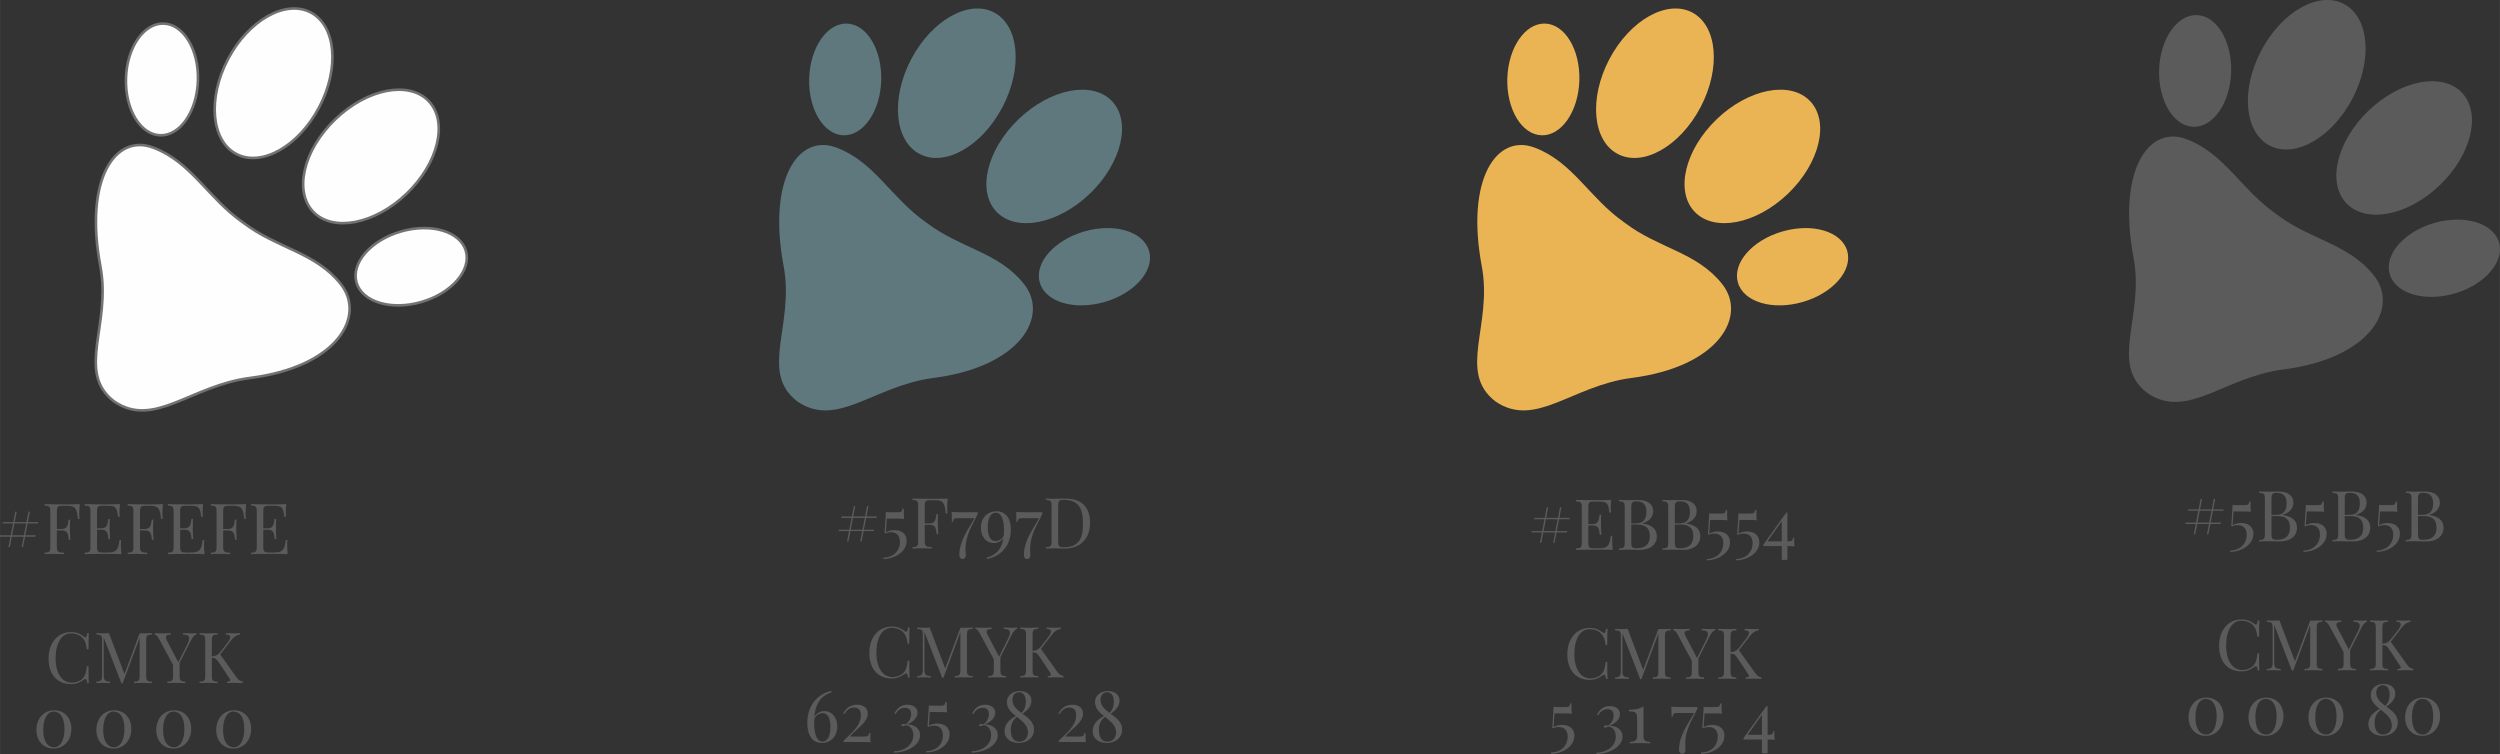
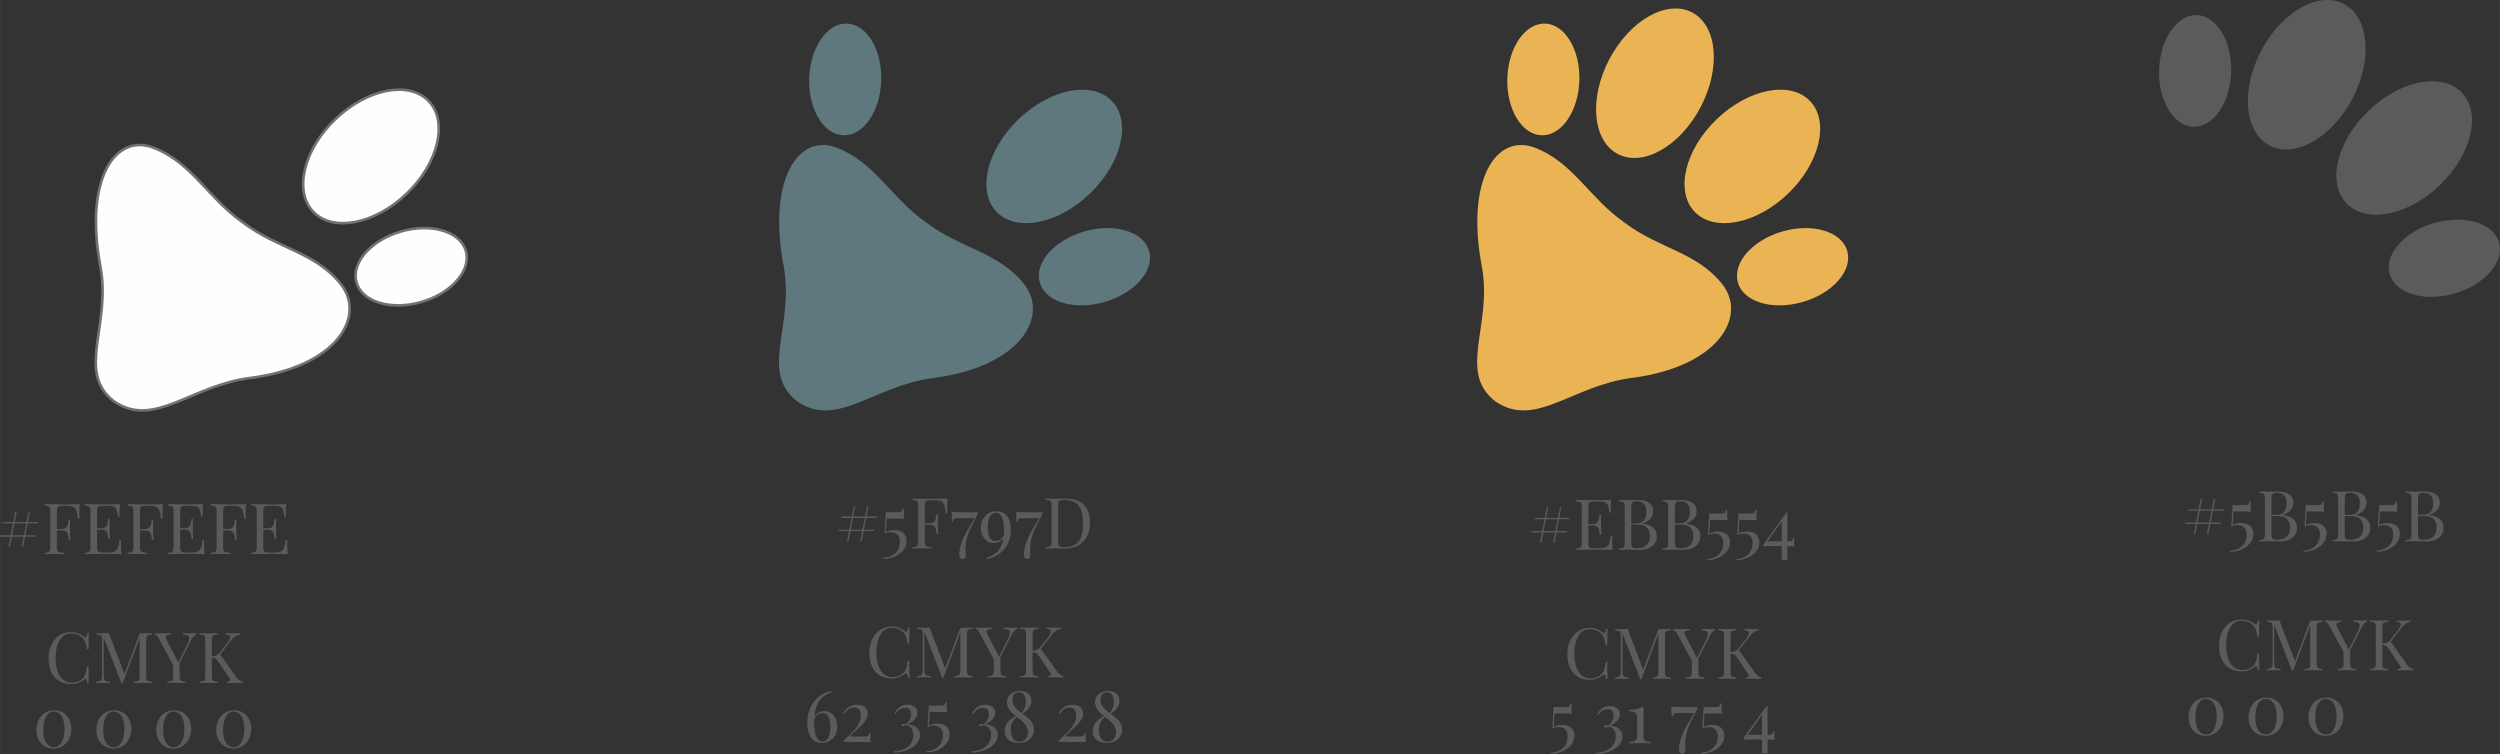
<svg xmlns="http://www.w3.org/2000/svg" xml:space="preserve" width="190.331mm" height="57.406mm" style="shape-rendering:geometricPrecision; text-rendering:geometricPrecision; image-rendering:optimizeQuality; fill-rule:evenodd; clip-rule:evenodd" viewBox="0 0 48578 14652">
  <rect x="0" y="0" width="48578" height="14652" fill="#333333" stroke="none" />
  <defs>
    <style type="text/css">  .str0 {stroke:#727271;stroke-width:51.046} .fil1 {fill:#FEFEFE;fill-rule:nonzero} .fil0 {fill:#5B5B5B;fill-rule:nonzero} .fil3 {fill:#EAB454;fill-rule:nonzero} .fil2 {fill:#5E787D;fill-rule:nonzero}  </style>
  </defs>
  <g id="Слой_x0020_1">
    <path class="fil0" d="M0 10768m536 -596l202 0 4 -27 -200 0 38 -203 -27 0 -39 203 -229 0 39 -203 -28 0 -38 203 -203 0 -4 27 201 0 -45 229 -202 0 -5 28 203 0 -40 200 28 0 39 -200 229 0 -39 200 27 0 40 -200 200 0 6 -28 -202 0 45 -229zm-27 0l-45 229 -229 0 45 -229 229 0zm357 596m684 -972c-85,5 -203,5 -287,5 -82,0 -263,0 -397,-5l0 28c93,4 111,18 111,118l0 680c0,100 -18,114 -111,118l0 28c38,-3 104,-5 175,-5 74,0 154,2 202,5l0 -28c-115,-4 -139,-18 -139,-118l0 -315 100 0c120,0 121,93 132,181l32 0c-7,-105 -9,-150 -9,-195 0,-21 -1,-41 -1,-66 0,-31 1,-71 5,-129l-31 0c-11,66 -8,181 -128,181l-100 0 0 -337c0,-100 18,-114 111,-114l87 0c171,0 192,66 211,256l31 0c-2,-28 -4,-68 -4,-112 0,-34 3,-106 10,-176zm96 972m702 -176c0,-38 2,-74 4,-99l-31 0c-19,181 -54,243 -225,243l-100 0c-94,0 -111,-14 -111,-114l0 -329 90 0c120,0 121,93 132,181l31 0c-6,-104 -8,-150 -8,-195 0,-19 0,-40 0,-66 0,-31 0,-70 4,-129l-31 0c-11,66 -8,182 -128,182l-90 0 0 -324c0,-100 17,-114 111,-114l114 0c145,0 166,53 183,215l32 0c-3,-20 -4,-52 -4,-85 0,-31 3,-97 9,-162 -85,5 -203,5 -286,5 -83,0 -264,0 -398,-5l0 28c93,4 111,18 111,118l0 680c0,100 -18,114 -111,118l0 28c134,-5 315,-5 398,-5 92,0 221,0 314,5 -7,-70 -10,-142 -10,-176zm133 176m685 -972c-85,5 -203,5 -287,5 -82,0 -263,0 -398,-5l0 28c94,4 111,18 111,118l0 680c0,100 -17,114 -111,118l0 28c39,-3 105,-5 176,-5 74,0 154,2 202,5l0 -28c-116,-4 -139,-18 -139,-118l0 -315 100 0c119,0 121,93 132,181l31 0c-7,-105 -8,-150 -8,-195 0,-21 -1,-41 -1,-66 0,-31 1,-71 5,-129l-31 0c-11,66 -9,181 -128,181l-100 0 0 -337c0,-100 18,-114 111,-114l87 0c171,0 192,66 211,256l31 0c-2,-28 -4,-68 -4,-112 0,-34 3,-106 10,-176zm96 972m702 -176c0,-38 1,-74 4,-99l-31 0c-20,181 -54,243 -225,243l-100 0c-94,0 -112,-14 -112,-114l0 -329 91 0c119,0 121,93 132,181l31 0c-7,-104 -8,-150 -8,-195 0,-19 0,-40 0,-66 0,-31 0,-70 4,-129l-31 0c-11,66 -9,182 -128,182l-91 0 0 -324c0,-100 18,-114 112,-114l113 0c146,0 166,53 184,215l32 0c-3,-20 -4,-52 -4,-85 0,-31 2,-97 9,-162 -85,5 -203,5 -286,5 -83,0 -264,0 -398,-5l0 28c93,4 111,18 111,118l0 680c0,100 -18,114 -111,118l0 28c134,-5 315,-5 398,-5 91,0 220,0 314,5 -7,-70 -10,-142 -10,-176zm133 176m685 -972c-85,5 -203,5 -287,5 -82,0 -263,0 -398,-5l0 28c93,4 111,18 111,118l0 680c0,100 -18,114 -111,118l0 28c39,-3 104,-5 176,-5 74,0 153,2 201,5l0 -28c-115,-4 -138,-18 -138,-118l0 -315 100 0c119,0 121,93 132,181l31 0c-7,-105 -8,-150 -8,-195 0,-21 -1,-41 -1,-66 0,-31 1,-71 5,-129l-31 0c-11,66 -9,181 -128,181l-100 0 0 -337c0,-100 18,-114 111,-114l86 0c172,0 192,66 212,256l31 0c-3,-28 -4,-68 -4,-112 0,-34 3,-106 10,-176zm96 972m702 -176c0,-38 1,-74 4,-99l-32 0c-19,181 -53,243 -224,243l-101 0c-93,0 -111,-14 -111,-114l0 -329 91 0c119,0 121,93 131,181l32 0c-7,-104 -8,-150 -8,-195 0,-19 0,-40 0,-66 0,-31 0,-70 4,-129l-32 0c-11,66 -8,182 -127,182l-91 0 0 -324c0,-100 18,-114 111,-114l114 0c146,0 166,53 184,215l32 0c-3,-20 -5,-52 -5,-85 0,-31 3,-97 10,-162 -85,5 -203,5 -287,5 -82,0 -263,0 -397,-5l0 28c93,4 111,18 111,118l0 680c0,100 -18,114 -111,118l0 28c134,-5 315,-5 397,-5 92,0 221,0 314,5 -6,-70 -9,-142 -9,-176z" />
    <path class="fil0" d="M943 13274m436 -991c-255,0 -436,206 -436,513 0,314 174,497 435,497 118,0 187,-41 254,-89 12,-7 20,-11 29,-11 19,0 28,24 33,81l31 0c-4,-70 -5,-164 -5,-330l-32 0c-14,111 -23,164 -63,217 -52,74 -152,104 -235,104 -176,0 -310,-168 -310,-474 0,-298 118,-483 297,-483 94,0 185,33 243,107 38,49 49,86 68,203l32 0c0,-159 1,-248 5,-316l-31 0c-5,57 -17,83 -35,83 -8,0 -16,-4 -27,-13 -60,-46 -132,-89 -253,-89zm493 991m1079 -972c-42,3 -111,5 -174,5l-64 0 -295 791 -302 -796c-30,3 -77,5 -117,5 -46,0 -97,-2 -127,-5l0 28c93,4 111,18 111,118l0 666c0,101 -18,128 -111,132l0 28c30,-3 81,-5 127,-5 47,0 107,2 140,5l0 -28c-107,-4 -124,-31 -124,-132l0 -724 345 890 22 0 331 -886 0 734c0,100 -18,114 -110,118l0 28c37,-3 103,-5 174,-5 63,0 132,2 174,5l0 -28c-93,-4 -111,-18 -111,-118l0 -680c0,-100 18,-114 111,-118l0 -28zm54 972m708 -967c-48,0 -106,-2 -158,-5l0 28c77,1 121,19 121,73 0,28 -13,65 -37,118l-175 348 -229 -438c-9,-19 -13,-34 -13,-48 0,-39 44,-52 96,-52l0 -29c-59,5 -132,5 -192,5 -47,0 -85,-2 -121,-5l0 29c20,0 42,10 81,77l277 513 0 207c0,100 -18,114 -111,118l0 28c38,-3 104,-5 175,-5 63,0 132,2 175,5l0 -28c-94,-4 -112,-18 -112,-118l0 -250 216 -426c41,-81 74,-114 110,-122l0 -28c-28,3 -57,5 -103,5zm164 967m401 -557l223 -287c53,-67 106,-92 162,-100l0 -28c-27,3 -70,5 -116,5 -48,0 -106,-2 -158,-5l0 28c59,1 85,18 85,49 0,30 -25,74 -70,132l-132 167c-33,43 -82,74 -156,77l0 -307c0,-100 18,-114 111,-118l0 -28c-42,3 -111,5 -174,5 -71,0 -137,-2 -176,-5l0 28c94,4 111,18 111,118l0 680c0,100 -17,114 -111,118l0 28c39,-3 105,-5 176,-5 63,0 132,2 174,5l0 -28c-93,-4 -111,-18 -111,-118l0 -346c63,3 89,17 144,101l200 301c10,14 14,25 14,33 0,20 -21,28 -63,29l0 28c67,-5 110,-5 141,-5 45,0 121,2 165,5l0 -28c-57,-14 -91,-38 -121,-84l-318 -445z" />
    <path class="fil0" d="M707 14527m347 -725c-210,0 -347,166 -347,382 0,220 141,362 332,362 207,0 347,-165 347,-384 0,-217 -139,-360 -332,-360zm-13 25c114,0 212,95 212,339 0,223 -84,355 -202,355 -114,0 -211,-95 -211,-340 0,-224 84,-354 201,-354z" />
    <path class="fil0" d="M1872 14527m347 -725c-210,0 -347,166 -347,382 0,220 141,362 332,362 207,0 347,-165 347,-384 0,-217 -139,-360 -332,-360zm-13 25c114,0 211,95 211,339 0,223 -83,355 -201,355 -114,0 -211,-95 -211,-340 0,-224 83,-354 201,-354z" />
    <path class="fil0" d="M3036 14527m347 -725c-209,0 -347,166 -347,382 0,220 142,362 332,362 207,0 347,-165 347,-384 0,-217 -138,-360 -332,-360zm-12 25c114,0 211,95 211,339 0,223 -83,355 -201,355 -114,0 -212,-95 -212,-340 0,-224 84,-354 202,-354z" />
    <path class="fil0" d="M4201 14527m347 -725c-210,0 -347,166 -347,382 0,220 141,362 332,362 207,0 347,-165 347,-384 0,-217 -138,-360 -332,-360zm-12 25c114,0 211,95 211,339 0,223 -84,355 -202,355 -113,0 -211,-95 -211,-340 0,-224 84,-354 202,-354z" />
    <path class="fil0" d="M16295 10659m536 -595l202 0 4 -28 -200 0 38 -203 -27 0 -38 203 -230 0 39 -203 -28 0 -38 203 -203 0 -4 28 202 0 -46 229 -201 0 -6 27 203 0 -40 200 28 0 40 -200 229 0 -40 200 27 0 40 -200 200 0 6 -27 -202 0 45 -229zm-27 0l-45 229 -229 0 45 -229 229 0zm361 595m370 -775c-7,52 -16,70 -92,70l-155 0c-26,0 -53,-1 -74,-6l-26 409 14 8c38,-15 64,-23 112,-23 111,0 173,69 173,184 0,207 -162,310 -322,311l0 25c215,0 452,-137 452,-350 0,-121 -76,-211 -241,-211 -77,0 -122,21 -162,41l17 -265 146 0c76,0 166,2 190,7 -4,-45 -6,-96 -6,-200l-26 0zm195 775m684 -971c-85,4 -203,4 -286,4 -83,0 -264,0 -398,-4l0 27c93,4 111,18 111,118l0 681c0,100 -18,113 -111,118l0 27c38,-3 104,-4 176,-4 74,0 153,1 201,4l0 -27c-115,-5 -138,-18 -138,-118l0 -316 100 0c119,0 120,93 131,181l32 0c-7,-104 -8,-149 -8,-195 0,-20 -2,-41 -2,-65 0,-32 2,-72 6,-129l-32 0c-11,65 -8,181 -127,181l-100 0 0 -338c0,-100 17,-114 111,-114l86 0c172,0 192,66 211,257l32 0c-3,-29 -4,-69 -4,-113 0,-34 3,-105 9,-175zm76 971m509 -705l-305 0c-82,0 -179,-1 -204,-7 4,43 5,95 5,192l24 0c6,-53 16,-70 92,-70l325 0c-122,214 -295,443 -295,716 0,40 19,77 61,77 39,0 65,-29 65,-70 0,-29 -6,-64 -6,-108 -2,-314 160,-515 238,-701l0 -29zm61 705m302 -724c-164,0 -302,115 -302,319 0,192 120,299 247,299 61,0 144,-24 191,-100 -41,270 -198,346 -326,382l5 27c185,-30 465,-191 465,-567 0,-230 -106,-360 -280,-360zm-20 579c-81,0 -149,-72 -149,-268 0,-206 75,-284 155,-284 76,0 161,70 161,336 0,39 -1,74 -6,109 -35,81 -108,107 -161,107zm403 145m509 -705l-305 0c-82,0 -179,-1 -204,-7 4,43 5,95 5,192l24 0c7,-53 16,-70 92,-70l325 0c-122,214 -295,443 -295,716 0,40 19,77 62,77 38,0 64,-29 64,-70 0,-29 -6,-64 -6,-108 -2,-314 160,-515 238,-701l0 -29zm68 705m375 -971c-52,0 -144,3 -207,4 -11,0 -22,0 -33,0 -51,0 -103,-3 -135,-4l0 27c94,4 111,18 111,118l0 681c0,100 -17,113 -111,118l0 27c39,-3 106,-4 170,-4 59,0 151,4 192,4 316,0 497,-198 497,-497 0,-305 -158,-474 -484,-474zm-34 25c283,0 381,148 381,455 0,299 -81,466 -380,466 -85,0 -103,-22 -103,-118l0 -686c0,-94 18,-117 102,-117z" />
    <path class="fil0" d="M16892 13165m436 -990c-255,0 -436,205 -436,513 0,314 174,496 435,496 117,0 186,-41 253,-89 13,-7 21,-11 29,-11 19,0 29,25 33,81l32 0c-5,-70 -6,-163 -6,-329l-31 0c-14,111 -24,163 -64,217 -52,74 -152,104 -234,104 -177,0 -310,-169 -310,-475 0,-297 118,-483 296,-483 95,0 185,33 243,107 38,50 49,87 69,203l31 0c0,-159 1,-248 6,-315l-32 0c-4,56 -16,82 -34,82 -9,0 -17,-4 -28,-12 -60,-47 -131,-89 -252,-89zm492 990m1080 -971c-43,3 -111,4 -174,4l-65 0 -295 791 -302 -795c-30,3 -76,4 -116,4 -47,0 -97,-1 -128,-4l0 27c94,4 111,18 111,118l0 667c0,100 -17,127 -111,132l0 27c31,-3 81,-4 128,-4 47,0 107,1 140,4l0 -27c-107,-5 -125,-32 -125,-132l0 -724 346 890 22 0 330 -886 0 734c0,100 -18,113 -110,118l0 27c37,-3 103,-4 175,-4 63,0 131,1 174,4l0 -27c-93,-5 -111,-18 -111,-118l0 -681c0,-100 18,-114 111,-118l0 -27zm53 971m708 -967c-48,0 -106,-1 -158,-4l0 27c77,2 121,20 121,73 0,29 -12,66 -37,118l-174 348 -229 -437c-10,-19 -14,-34 -14,-48 0,-40 44,-52 96,-52l0 -29c-59,4 -132,4 -192,4 -47,0 -85,-1 -121,-4l0 29c21,0 43,9 81,77l277 512 0 208c0,100 -18,113 -111,118l0 27c39,-3 104,-4 176,-4 63,0 131,1 174,4l0 -27c-93,-5 -111,-18 -111,-118l0 -250 215 -427c41,-81 74,-113 110,-122l0 -27c-27,3 -56,4 -103,4zm165 967m400 -557l224 -287c52,-67 105,-91 162,-100l0 -27c-28,3 -70,4 -117,4 -48,0 -106,-1 -158,-4l0 27c59,2 85,18 85,50 0,30 -24,74 -70,131l-131 168c-33,42 -83,74 -157,77l0 -308c0,-100 18,-114 111,-118l0 -27c-42,3 -111,4 -174,4 -71,0 -137,-1 -175,-4l0 27c93,4 111,18 111,118l0 681c0,100 -18,113 -111,118l0 27c38,-3 104,-4 175,-4 63,0 132,1 174,4l0 -27c-93,-5 -111,-18 -111,-118l0 -346c63,3 90,16 144,100l201 302c9,14 13,25 13,33 0,19 -20,27 -63,29l0 27c67,-4 110,-4 142,-4 45,0 120,1 164,4l0 -27c-56,-14 -90,-39 -121,-84l-318 -446z" />
    <path class="fil0" d="M15687 14418m335 -601c-62,0 -151,28 -198,113 30,-342 198,-432 334,-476l-6 -28c-185,36 -465,207 -465,622 0,247 106,389 280,389 164,0 302,-115 302,-321 0,-192 -120,-299 -247,-299zm-41 593c-76,0 -161,-76 -161,-365 0,-25 0,-48 2,-70 34,-91 112,-118 165,-118 81,0 149,71 149,269 0,204 -74,284 -155,284zm404 8m270 -724c-146,0 -229,85 -270,171l22 11c48,-85 111,-127 184,-127 85,0 137,44 137,148 0,225 -226,378 -337,498l0 23 321 0c82,0 179,1 204,7 -4,-43 -5,-85 -5,-183l-24 0c-7,53 -16,70 -92,70l-278 0c100,-135 344,-264 344,-445 0,-111 -79,-173 -206,-173zm715 724m261 -724c-136,0 -209,81 -251,171l23 10c43,-81 108,-121 182,-121 73,0 120,37 120,122 0,70 -32,142 -104,198 -20,-2 -33,-6 -50,-6 -19,0 -36,10 -36,26 0,11 7,18 24,18 15,0 35,-9 63,-20 89,6 145,85 145,192 0,203 -189,312 -377,316l0 25c235,0 508,-133 508,-341 0,-142 -127,-206 -254,-209 104,-37 204,-119 204,-226 0,-96 -83,-155 -197,-155zm369 724m370 -775c-7,52 -16,70 -92,70l-155 0c-26,0 -53,-1 -74,-5l-26 408 14 9c38,-16 64,-24 112,-24 111,0 173,69 173,184 0,207 -162,310 -322,311l0 25c215,0 452,-137 452,-350 0,-120 -76,-211 -241,-211 -77,0 -122,21 -162,41l17 -265 146 0c76,0 166,2 190,7 -5,-45 -6,-96 -6,-200l-26 0z" />
    <path class="fil0" d="M18881 14418m260 -724c-136,0 -208,81 -251,171l23 10c43,-81 109,-121 183,-121 73,0 119,37 119,122 0,70 -31,142 -104,198 -19,-2 -33,-6 -49,-6 -20,0 -36,10 -36,26 0,11 7,18 23,18 15,0 36,-9 63,-20 90,6 146,85 146,192 0,203 -190,312 -377,316l0 25c234,0 507,-133 507,-341 0,-142 -126,-206 -254,-209 105,-37 205,-119 205,-226 0,-96 -84,-155 -198,-155zm379 724m348 -549c103,-70 174,-149 174,-253 0,-124 -102,-188 -226,-188 -141,0 -251,86 -251,214 0,120 82,199 174,273 -122,60 -219,157 -219,292 0,155 130,230 275,230 172,0 297,-105 297,-262 0,-147 -114,-226 -224,-306zm-67 -417c85,0 132,73 132,181 0,85 -24,162 -85,220 -92,-67 -176,-140 -176,-254 0,-90 56,-147 129,-147zm3 961c-120,0 -164,-110 -164,-227 0,-101 33,-192 121,-256 104,83 214,166 214,303 0,116 -79,180 -171,180zm764 5m270 -724c-147,0 -229,85 -270,171l22 11c48,-85 111,-127 183,-127 86,0 138,44 138,148 0,225 -227,378 -338,498l0 23 321 0c82,0 180,1 205,7 -5,-43 -6,-85 -6,-183l-23 0c-7,53 -17,70 -92,70l-279 0c101,-135 345,-264 345,-445 0,-111 -80,-173 -206,-173zm394 724m348 -549c103,-70 174,-149 174,-253 0,-124 -103,-188 -226,-188 -141,0 -251,86 -251,214 0,120 82,199 174,273 -122,60 -219,157 -219,292 0,155 130,230 275,230 172,0 297,-105 297,-262 0,-147 -114,-226 -224,-306zm-67 -417c85,0 131,73 131,181 0,85 -23,162 -85,220 -91,-67 -175,-140 -175,-254 0,-90 56,-147 129,-147zm3 961c-120,0 -164,-110 -164,-227 0,-101 33,-192 121,-256 104,83 214,166 214,303 0,116 -80,180 -171,180z" />
    <path class="fil0" d="M29759 10685m536 -595l202 0 4 -27 -200 0 38 -203 -27 0 -39 203 -229 0 39 -203 -28 0 -38 203 -203 0 -4 27 201 0 -45 229 -202 0 -5 28 203 0 -40 200 28 0 39 -200 229 0 -39 200 27 0 40 -200 200 0 6 -28 -202 0 45 -229zm-27 0l-45 229 -229 0 45 -229 229 0zm356 595m703 -175c0,-39 1,-74 4,-99l-32 0c-19,181 -53,243 -225,243l-100 0c-93,0 -111,-14 -111,-114l0 -329 91 0c119,0 120,93 131,181l32 0c-7,-104 -8,-150 -8,-195 0,-19 0,-40 0,-66 0,-31 0,-70 4,-129l-32 0c-11,66 -8,181 -127,181l-91 0 0 -323c0,-100 18,-114 111,-114l114 0c146,0 166,53 184,215l31 0c-2,-20 -4,-52 -4,-85 0,-31 3,-97 10,-162 -85,4 -203,4 -287,4 -82,0 -263,0 -398,-4l0 28c94,4 112,18 112,118l0 680c0,100 -18,114 -112,118l0 27c135,-4 316,-4 398,-4 92,0 221,0 314,4 -6,-70 -9,-141 -9,-175zm133 175m455 -515c154,-47 209,-142 209,-239 0,-126 -98,-215 -290,-215 -33,0 -120,2 -207,2 -60,0 -129,-1 -167,-4l0 28c93,4 111,18 111,118l0 680c0,100 -18,114 -111,118l0 27c38,-2 105,-4 170,-4 112,0 195,4 236,4 206,0 329,-109 329,-266 0,-111 -63,-218 -280,-247l0 -2zm-115 -428c137,0 192,70 192,204 0,119 -40,224 -202,224l-92 0 0 -310c0,-95 18,-118 102,-118zm1 912c-85,0 -103,-18 -103,-114l0 -347 116 0c174,0 244,81 244,221 0,153 -77,240 -257,240z" />
    <path class="fil0" d="M32305 10685m455 -515c154,-47 209,-142 209,-239 0,-126 -97,-215 -289,-215 -33,0 -121,2 -208,2 -60,0 -129,-1 -167,-4l0 28c93,4 111,18 111,118l0 680c0,100 -18,114 -111,118l0 27c38,-2 106,-4 170,-4 113,0 195,4 236,4 206,0 329,-109 329,-266 0,-111 -63,-218 -280,-247l0 -2zm-115 -428c137,0 192,70 192,204 0,119 -39,224 -201,224l-92 0 0 -310c0,-95 18,-118 101,-118zm2 912c-85,0 -103,-18 -103,-114l0 -347 115 0c174,0 244,81 244,221 0,153 -77,240 -256,240zm517 31m370 -775c-7,53 -16,70 -92,70l-155 0c-26,0 -53,-1 -74,-5l-26 409 14 8c38,-15 64,-23 112,-23 111,0 173,68 173,183 0,208 -162,310 -322,312l0 24c215,0 452,-137 452,-349 0,-121 -76,-212 -241,-212 -77,0 -122,21 -162,42l17 -265 146 0c76,0 166,1 190,7 -4,-46 -6,-96 -6,-201l-26 0zm199 775m370 -775c-7,53 -16,70 -92,70l-155 0c-26,0 -53,-1 -74,-5l-26 409 14 8c38,-15 64,-23 112,-23 112,0 173,68 173,183 0,208 -162,310 -322,312l0 24c215,0 453,-137 453,-349 0,-121 -77,-212 -242,-212 -77,0 -122,21 -162,42l17 -265 147 0c75,0 166,1 189,7 -4,-46 -6,-96 -6,-201l-26 0zm161 775m605 -67c-4,-40 -6,-78 -6,-168l-23 0c-7,52 -17,69 -92,69l-16 0 0 -558 -22 0 -446 622 0 28 358 0 0 268 110 0 0 -268c61,2 119,3 137,7zm-247 -99l-277 0 277 -390 0 390z" />
    <path class="fil0" d="M30455 13192m436 -991c-255,0 -436,206 -436,513 0,314 174,497 435,497 118,0 186,-41 253,-89 13,-7 21,-11 29,-11 19,0 29,24 33,81l32 0c-4,-70 -6,-164 -6,-330l-31 0c-14,111 -24,164 -64,217 -52,74 -152,104 -234,104 -177,0 -310,-168 -310,-474 0,-298 118,-483 296,-483 95,0 185,33 243,107 38,49 49,86 69,203l31 0c0,-159 2,-248 6,-316l-32 0c-4,57 -16,83 -34,83 -8,0 -17,-4 -28,-13 -60,-46 -131,-89 -252,-89zm492 991m1080 -972c-43,3 -111,4 -174,4l-65 0 -295 792 -301 -796c-31,3 -77,4 -117,4 -47,0 -97,-1 -128,-4l0 28c94,4 112,18 112,118l0 666c0,101 -18,128 -112,132l0 28c31,-3 81,-5 128,-5 47,0 107,2 140,5l0 -28c-107,-4 -125,-31 -125,-132l0 -724 346 890 22 0 330 -886 0 734c0,100 -18,114 -109,118l0 28c37,-3 102,-5 174,-5 63,0 131,2 174,5l0 -28c-93,-4 -111,-18 -111,-118l0 -680c0,-100 18,-114 111,-118l0 -28zm53 972m708 -968c-48,0 -105,-1 -158,-4l0 28c77,1 121,19 121,73 0,28 -12,65 -37,117l-174 349 -229 -438c-10,-19 -14,-34 -14,-48 0,-39 44,-52 96,-52l0 -29c-59,4 -132,4 -192,4 -47,0 -85,-1 -121,-4l0 29c21,0 43,10 81,77l277 513 0 207c0,100 -17,114 -111,118l0 28c39,-3 105,-5 176,-5 63,0 132,2 174,5l0 -28c-93,-4 -111,-18 -111,-118l0 -250 215 -426c41,-81 74,-114 110,-122l0 -28c-27,3 -56,4 -103,4zm165 968m400 -557l224 -287c52,-67 106,-92 162,-100l0 -28c-28,3 -70,4 -117,4 -48,0 -105,-1 -158,-4l0 28c59,1 85,18 85,49 0,30 -24,74 -70,132l-131 167c-33,43 -82,74 -157,77l0 -307c0,-100 18,-114 112,-118l0 -28c-43,3 -112,4 -175,4 -71,0 -137,-1 -175,-4l0 28c93,4 111,18 111,118l0 680c0,100 -18,114 -111,118l0 28c38,-3 104,-5 175,-5 63,0 132,2 175,5l0 -28c-94,-4 -112,-18 -112,-118l0 -346c64,3 90,17 144,101l201 301c9,14 13,25 13,33 0,19 -20,28 -63,29l0 28c68,-5 110,-5 142,-5 45,0 120,2 164,5l0 -28c-56,-14 -90,-38 -120,-84l-319 -445z" />
    <path class="fil0" d="M30140 14445m370 -775c-7,52 -16,69 -92,69l-155 0c-26,0 -53,-1 -74,-5l-26 409 14 8c38,-15 64,-23 112,-23 111,0 173,68 173,183 0,208 -162,310 -322,312l0 25c215,0 452,-138 452,-350 0,-121 -76,-212 -241,-212 -77,0 -122,21 -162,42l17 -265 146 0c76,0 166,1 190,7 -4,-45 -6,-96 -6,-200l-26 0z" />
    <path class="fil0" d="M31020 14445m261 -725c-136,0 -209,81 -251,172l23 9c43,-81 109,-120 183,-120 72,0 119,37 119,122 0,70 -32,141 -104,197 -20,-1 -33,-5 -50,-5 -19,0 -35,9 -35,26 0,11 6,18 23,18 15,0 36,-10 63,-21 89,7 145,85 145,192 0,203 -189,313 -377,317l0 25c235,0 508,-133 508,-342 0,-141 -126,-206 -254,-208 104,-37 204,-120 204,-227 0,-96 -83,-155 -197,-155zm372 725m282 -721c-70,48 -151,66 -282,69l0 30c123,0 159,17 159,148l0 332c0,89 -55,113 -146,113l0 29c43,-2 126,-6 212,-6 74,0 152,4 189,6l0 -29c-95,0 -132,-25 -132,-113l0 -579zm539 721m509 -706l-304 0c-83,0 -180,-1 -205,-6 4,42 6,94 6,192l23 0c7,-54 16,-70 92,-70l325 0c-122,214 -295,443 -295,716 0,39 19,77 62,77 38,0 64,-29 64,-70 0,-29 -5,-65 -5,-109 -3,-314 159,-514 237,-701l0 -29zm73 706m370 -775c-7,52 -16,69 -92,69l-155 0c-26,0 -53,-1 -74,-5l-26 409 14 8c38,-15 64,-23 112,-23 111,0 173,68 173,183 0,208 -162,310 -322,312l0 25c215,0 452,-138 452,-350 0,-121 -76,-212 -241,-212 -77,0 -122,21 -162,42l17 -265 146 0c76,0 166,1 190,7 -4,-45 -6,-96 -6,-200l-26 0z" />
    <path class="fil0" d="M33879 14445m605 -68c-4,-39 -6,-78 -6,-168l-23 0c-7,52 -17,70 -92,70l-16 0 0 -559 -22 0 -446 622 0 28 358 0 0 268 110 0 0 -268c61,2 119,3 137,7zm-247 -98l-277 0 277 -391 0 391z" />
    <path class="fil1 str0" d="M2216 7800c-747,-574 -50,-1478 -266,-2626 -317,-1685 284,-2585 1026,-2306 743,279 1063,979 1743,1454 2,2 4,3 7,5 2,1 4,3 6,4 661,501 1394,566 1888,1187 494,620 -57,1608 -1758,1826 -1159,148 -1871,989 -2646,456z" />
-     <path class="fil1 str0" d="M3846 1565c-19,600 -347,1076 -734,1064 -386,-12 -684,-508 -665,-1107 18,-600 347,-1076 733,-1064 387,12 685,508 666,1107z" />
    <path class="fil1 str0" d="M7791 4498c-587,170 -973,614 -864,993 110,378 674,547 1261,377 586,-170 973,-614 864,-992 -110,-379 -674,-548 -1261,-378z" />
-     <path class="fil1 str0" d="M6202 2083c-399,760 -1120,1167 -1610,909 -489,-257 -563,-1081 -163,-1841 399,-759 1119,-1166 1609,-909 490,257 563,1082 164,1841z" />
    <path class="fil1 str0" d="M6514 2318c-619,595 -809,1400 -426,1799 384,398 1196,240 1814,-355 619,-595 809,-1400 426,-1799 -383,-399 -1196,-240 -1814,355z" />
    <path class="fil2" d="M15492 7800c-746,-574 -50,-1478 -265,-2626 -317,-1685 283,-2585 1026,-2306 743,279 1062,979 1743,1454 2,2 4,3 6,5 2,1 4,3 6,4 662,501 1395,566 1889,1187 494,620 -58,1608 -1758,1826 -1159,148 -1871,989 -2647,456z" />
    <path class="fil2" d="M17123 1565c-19,600 -348,1076 -734,1064 -386,-12 -684,-508 -666,-1107 19,-600 348,-1076 734,-1064 386,12 684,508 666,1107z" />
    <path class="fil2" d="M21068 4498c-587,170 -974,614 -864,993 109,378 673,547 1260,377 587,-170 974,-614 864,-992 -109,-379 -674,-548 -1260,-378z" />
-     <path class="fil2" d="M19478 2083c-399,760 -1120,1167 -1609,909 -490,-257 -563,-1081 -164,-1841 399,-759 1120,-1166 1610,-909 489,257 563,1082 163,1841z" />
+     <path class="fil2" d="M19478 2083z" />
    <path class="fil2" d="M19790 2318c-618,595 -809,1400 -425,1799 383,398 1195,240 1814,-355 618,-595 809,-1400 426,-1799 -384,-399 -1196,-240 -1815,355z" />
    <path class="fil3" d="M29058 7800c-746,-574 -50,-1478 -265,-2626 -317,-1685 283,-2585 1026,-2306 743,279 1062,979 1743,1454 2,2 4,3 6,5 2,1 4,3 6,4 662,501 1395,566 1889,1187 494,620 -58,1608 -1758,1826 -1159,148 -1871,989 -2647,456z" />
    <path class="fil3" d="M30689 1565c-19,600 -348,1076 -734,1064 -386,-12 -684,-508 -666,-1107 19,-600 348,-1076 734,-1064 386,12 684,508 666,1107z" />
    <path class="fil3" d="M34634 4498c-587,170 -974,614 -864,993 109,378 673,547 1260,377 587,-170 974,-614 864,-992 -109,-379 -674,-548 -1260,-378z" />
    <path class="fil3" d="M33044 2083c-399,760 -1119,1167 -1609,909 -490,-257 -563,-1081 -164,-1841 399,-759 1120,-1166 1610,-909 489,257 563,1082 163,1841z" />
    <path class="fil3" d="M33356 2318c-618,595 -809,1400 -425,1799 383,398 1195,240 1814,-355 618,-595 809,-1400 426,-1799 -384,-399 -1196,-240 -1815,355z" />
    <path class="fil0" d="M42464 10521m537 -596l201 0 4 -27 -200 0 39 -203 -28 0 -38 203 -229 0 38 -203 -27 0 -39 203 -203 0 -4 27 202 0 -46 229 -201 0 -6 28 203 0 -39 200 27 0 40 -200 229 0 -40 200 27 0 40 -200 200 0 6 -28 -202 0 46 -229zm-28 0l-45 229 -229 0 45 -229 229 0zm361 596m370 -775c-7,52 -16,70 -92,70l-155 0c-26,0 -53,-2 -74,-6l-26 409 14 8c38,-15 64,-23 112,-23 112,0 173,68 173,184 0,207 -162,310 -322,311l0 25c215,0 453,-137 453,-350 0,-121 -77,-211 -242,-211 -77,0 -122,20 -162,41l17 -265 147 0c75,0 165,1 189,7 -4,-45 -6,-96 -6,-200l-26 0zm195 775m455 -516c154,-47 209,-141 209,-239 0,-126 -97,-215 -289,-215 -33,0 -121,3 -208,3 -60,0 -129,-2 -167,-4l0 27c93,4 111,18 111,118l0 680c0,100 -18,114 -111,118l0 28c38,-3 106,-4 170,-4 113,0 195,4 236,4 206,0 329,-110 329,-266 0,-112 -63,-219 -280,-247l0 -3zm-115 -428c137,0 192,70 192,204 0,120 -40,224 -201,224l-92 0 0 -310c0,-95 18,-118 101,-118zm2 912c-85,0 -103,-18 -103,-114l0 -347 115 0c174,0 244,81 244,221 0,154 -77,240 -256,240zm517 32m370 -775c-7,52 -16,70 -92,70l-155 0c-26,0 -53,-2 -74,-6l-26 409 14 8c38,-15 64,-23 112,-23 111,0 173,68 173,184 0,207 -162,310 -322,311l0 25c215,0 452,-137 452,-350 0,-121 -76,-211 -241,-211 -77,0 -122,20 -162,41l17 -265 146 0c76,0 166,1 190,7 -5,-45 -6,-96 -6,-200l-26 0zm195 775m455 -516c154,-47 209,-141 209,-239 0,-126 -98,-215 -290,-215 -33,0 -120,3 -207,3 -60,0 -129,-2 -167,-4l0 27c93,4 111,18 111,118l0 680c0,100 -18,114 -111,118l0 28c38,-3 105,-4 170,-4 112,0 195,4 236,4 206,0 329,-110 329,-266 0,-112 -63,-219 -280,-247l0 -3zm-115 -428c137,0 192,70 192,204 0,120 -40,224 -202,224l-92 0 0 -310c0,-95 18,-118 102,-118zm1 912c-85,0 -103,-18 -103,-114l0 -347 116 0c174,0 244,81 244,221 0,154 -77,240 -257,240zm517 32m371 -775c-7,52 -17,70 -92,70l-155 0c-26,0 -54,-2 -74,-6l-26 409 13 8c39,-15 65,-23 113,-23 111,0 173,68 173,184 0,207 -162,310 -323,311l0 25c216,0 453,-137 453,-350 0,-121 -77,-211 -241,-211 -77,0 -122,20 -162,41l16 -265 147 0c76,0 166,1 189,7 -4,-45 -5,-96 -5,-200l-26 0zm195 775m455 -516c154,-47 208,-141 208,-239 0,-126 -97,-215 -289,-215 -33,0 -121,3 -207,3 -60,0 -129,-2 -167,-4l0 27c93,4 111,18 111,118l0 680c0,100 -18,114 -111,118l0 28c38,-3 105,-4 170,-4 112,0 194,4 236,4 205,0 329,-110 329,-266 0,-112 -63,-219 -280,-247l0 -3zm-115 -428c137,0 192,70 192,204 0,120 -40,224 -202,224l-92 0 0 -310c0,-95 18,-118 102,-118zm1 912c-85,0 -103,-18 -103,-114l0 -347 115 0c175,0 245,81 245,221 0,154 -77,240 -257,240z" />
    <path class="fil0" d="M43120 13027m436 -991c-255,0 -436,206 -436,513 0,315 174,497 435,497 118,0 187,-41 254,-89 12,-7 20,-11 29,-11 19,0 28,25 32,81l32 0c-4,-70 -5,-163 -5,-329l-32 0c-14,111 -23,163 -63,216 -52,74 -152,105 -235,105 -177,0 -310,-169 -310,-475 0,-298 118,-483 297,-483 94,0 185,33 242,107 39,49 50,86 69,203l32 0c0,-159 1,-248 5,-315l-32 0c-4,56 -16,82 -34,82 -8,0 -16,-4 -27,-12 -61,-47 -132,-90 -253,-90zm493 991m1079 -971c-42,2 -111,4 -174,4l-64 0 -295 791 -302 -795c-30,2 -77,4 -117,4 -46,0 -97,-2 -127,-4l0 27c93,4 111,18 111,118l0 667c0,100 -18,127 -111,131l0 28c30,-3 81,-4 127,-4 47,0 107,1 140,4l0 -28c-107,-4 -125,-31 -125,-131l0 -725 346 891 22 0 331 -887 0 734c0,100 -18,114 -110,118l0 28c37,-3 103,-4 174,-4 63,0 132,1 174,4l0 -28c-93,-4 -111,-18 -111,-118l0 -680c0,-100 18,-114 111,-118l0 -27zm54 971m708 -967c-48,0 -106,-2 -158,-4l0 27c77,1 121,19 121,73 0,29 -13,66 -38,118l-174 348 -229 -437c-9,-20 -14,-35 -14,-48 0,-40 44,-53 97,-53l0 -28c-59,4 -132,4 -193,4 -46,0 -85,-2 -120,-4l0 28c20,0 42,10 81,77l277 513 0 207c0,100 -18,114 -111,118l0 28c38,-3 104,-4 175,-4 63,0 132,1 174,4l0 -28c-93,-4 -111,-18 -111,-118l0 -249 216 -427c41,-81 74,-114 109,-122l0 -27c-27,2 -56,4 -102,4zm164 967m401 -557l223 -287c52,-67 106,-92 162,-100l0 -27c-27,2 -70,4 -116,4 -48,0 -106,-2 -158,-4l0 27c59,1 85,18 85,49 0,31 -25,74 -70,132l-132 167c-33,43 -82,75 -156,77l0 -307c0,-100 18,-114 111,-118l0 -27c-43,2 -111,4 -174,4 -72,0 -137,-2 -176,-4l0 27c93,4 111,18 111,118l0 680c0,100 -18,114 -111,118l0 28c39,-3 104,-4 176,-4 63,0 131,1 174,4l0 -28c-93,-4 -111,-18 -111,-118l0 -345c63,2 89,16 144,100l200 302c10,13 14,24 14,33 0,19 -21,27 -63,28l0 28c67,-4 109,-4 141,-4 45,0 121,1 165,4l0 -28c-57,-13 -91,-38 -121,-83l-318 -446z" />
    <path class="fil0" d="M42527 14280m347 -724c-210,0 -347,165 -347,381 0,221 141,362 332,362 207,0 347,-165 347,-384 0,-217 -139,-359 -332,-359zm-12 24c114,0 211,95 211,339 0,224 -84,355 -202,355 -114,0 -211,-94 -211,-340 0,-223 84,-354 202,-354zm830 700m347 -724c-210,0 -347,165 -347,381 0,221 141,362 332,362 207,0 347,-165 347,-384 0,-217 -139,-359 -332,-359zm-13 24c114,0 212,95 212,339 0,224 -84,355 -202,355 -114,0 -211,-94 -211,-340 0,-223 83,-354 201,-354zm830 700m347 -724c-210,0 -347,165 -347,381 0,221 141,362 332,362 207,0 347,-165 347,-384 0,-217 -138,-359 -332,-359zm-12 24c114,0 211,95 211,339 0,224 -84,355 -202,355 -113,0 -211,-94 -211,-340 0,-223 84,-354 202,-354z" />
-     <path class="fil0" d="M46021 14280m349 -549c103,-70 174,-149 174,-254 0,-123 -103,-188 -226,-188 -142,0 -251,87 -251,214 0,121 82,199 174,273 -122,61 -220,158 -220,293 0,155 131,230 276,230 172,0 296,-106 296,-262 0,-147 -113,-226 -223,-306zm-67 -417c85,0 131,73 131,181 0,85 -23,162 -85,220 -92,-68 -175,-140 -175,-254 0,-91 56,-147 129,-147zm2 960c-119,0 -163,-109 -163,-226 0,-102 33,-192 121,-257 104,84 214,166 214,304 0,116 -80,179 -172,179zm430 6m347 -724c-210,0 -347,165 -347,381 0,221 141,362 332,362 207,0 347,-165 347,-384 0,-217 -139,-359 -332,-359zm-13 24c114,0 212,95 212,339 0,224 -84,355 -202,355 -114,0 -211,-94 -211,-340 0,-223 83,-354 201,-354z" />
-     <path class="fil0" d="M41724 7635c-747,-573 -50,-1478 -266,-2626 -317,-1685 284,-2584 1026,-2306 743,279 1063,980 1743,1454 2,2 4,3 7,5 2,1 4,3 6,5 661,501 1394,565 1888,1186 494,621 -57,1608 -1758,1826 -1159,148 -1871,989 -2646,456z" />
    <path class="fil0" d="M43354 1401c-19,599 -347,1075 -734,1063 -386,-12 -684,-508 -665,-1107 18,-600 347,-1076 733,-1064 387,13 685,508 666,1108z" />
    <path class="fil0" d="M47299 4333c-587,170 -973,615 -864,993 110,378 674,547 1261,377 586,-170 973,-614 864,-992 -110,-378 -674,-547 -1261,-378z" />
    <path class="fil0" d="M45710 1918c-399,760 -1120,1167 -1610,910 -489,-258 -563,-1082 -163,-1841 399,-760 1119,-1167 1609,-910 490,258 563,1082 164,1841z" />
    <path class="fil0" d="M46022 2153c-619,595 -809,1400 -426,1799 384,399 1196,240 1814,-355 619,-595 809,-1400 426,-1799 -383,-399 -1196,-240 -1814,355z" />
  </g>
</svg>